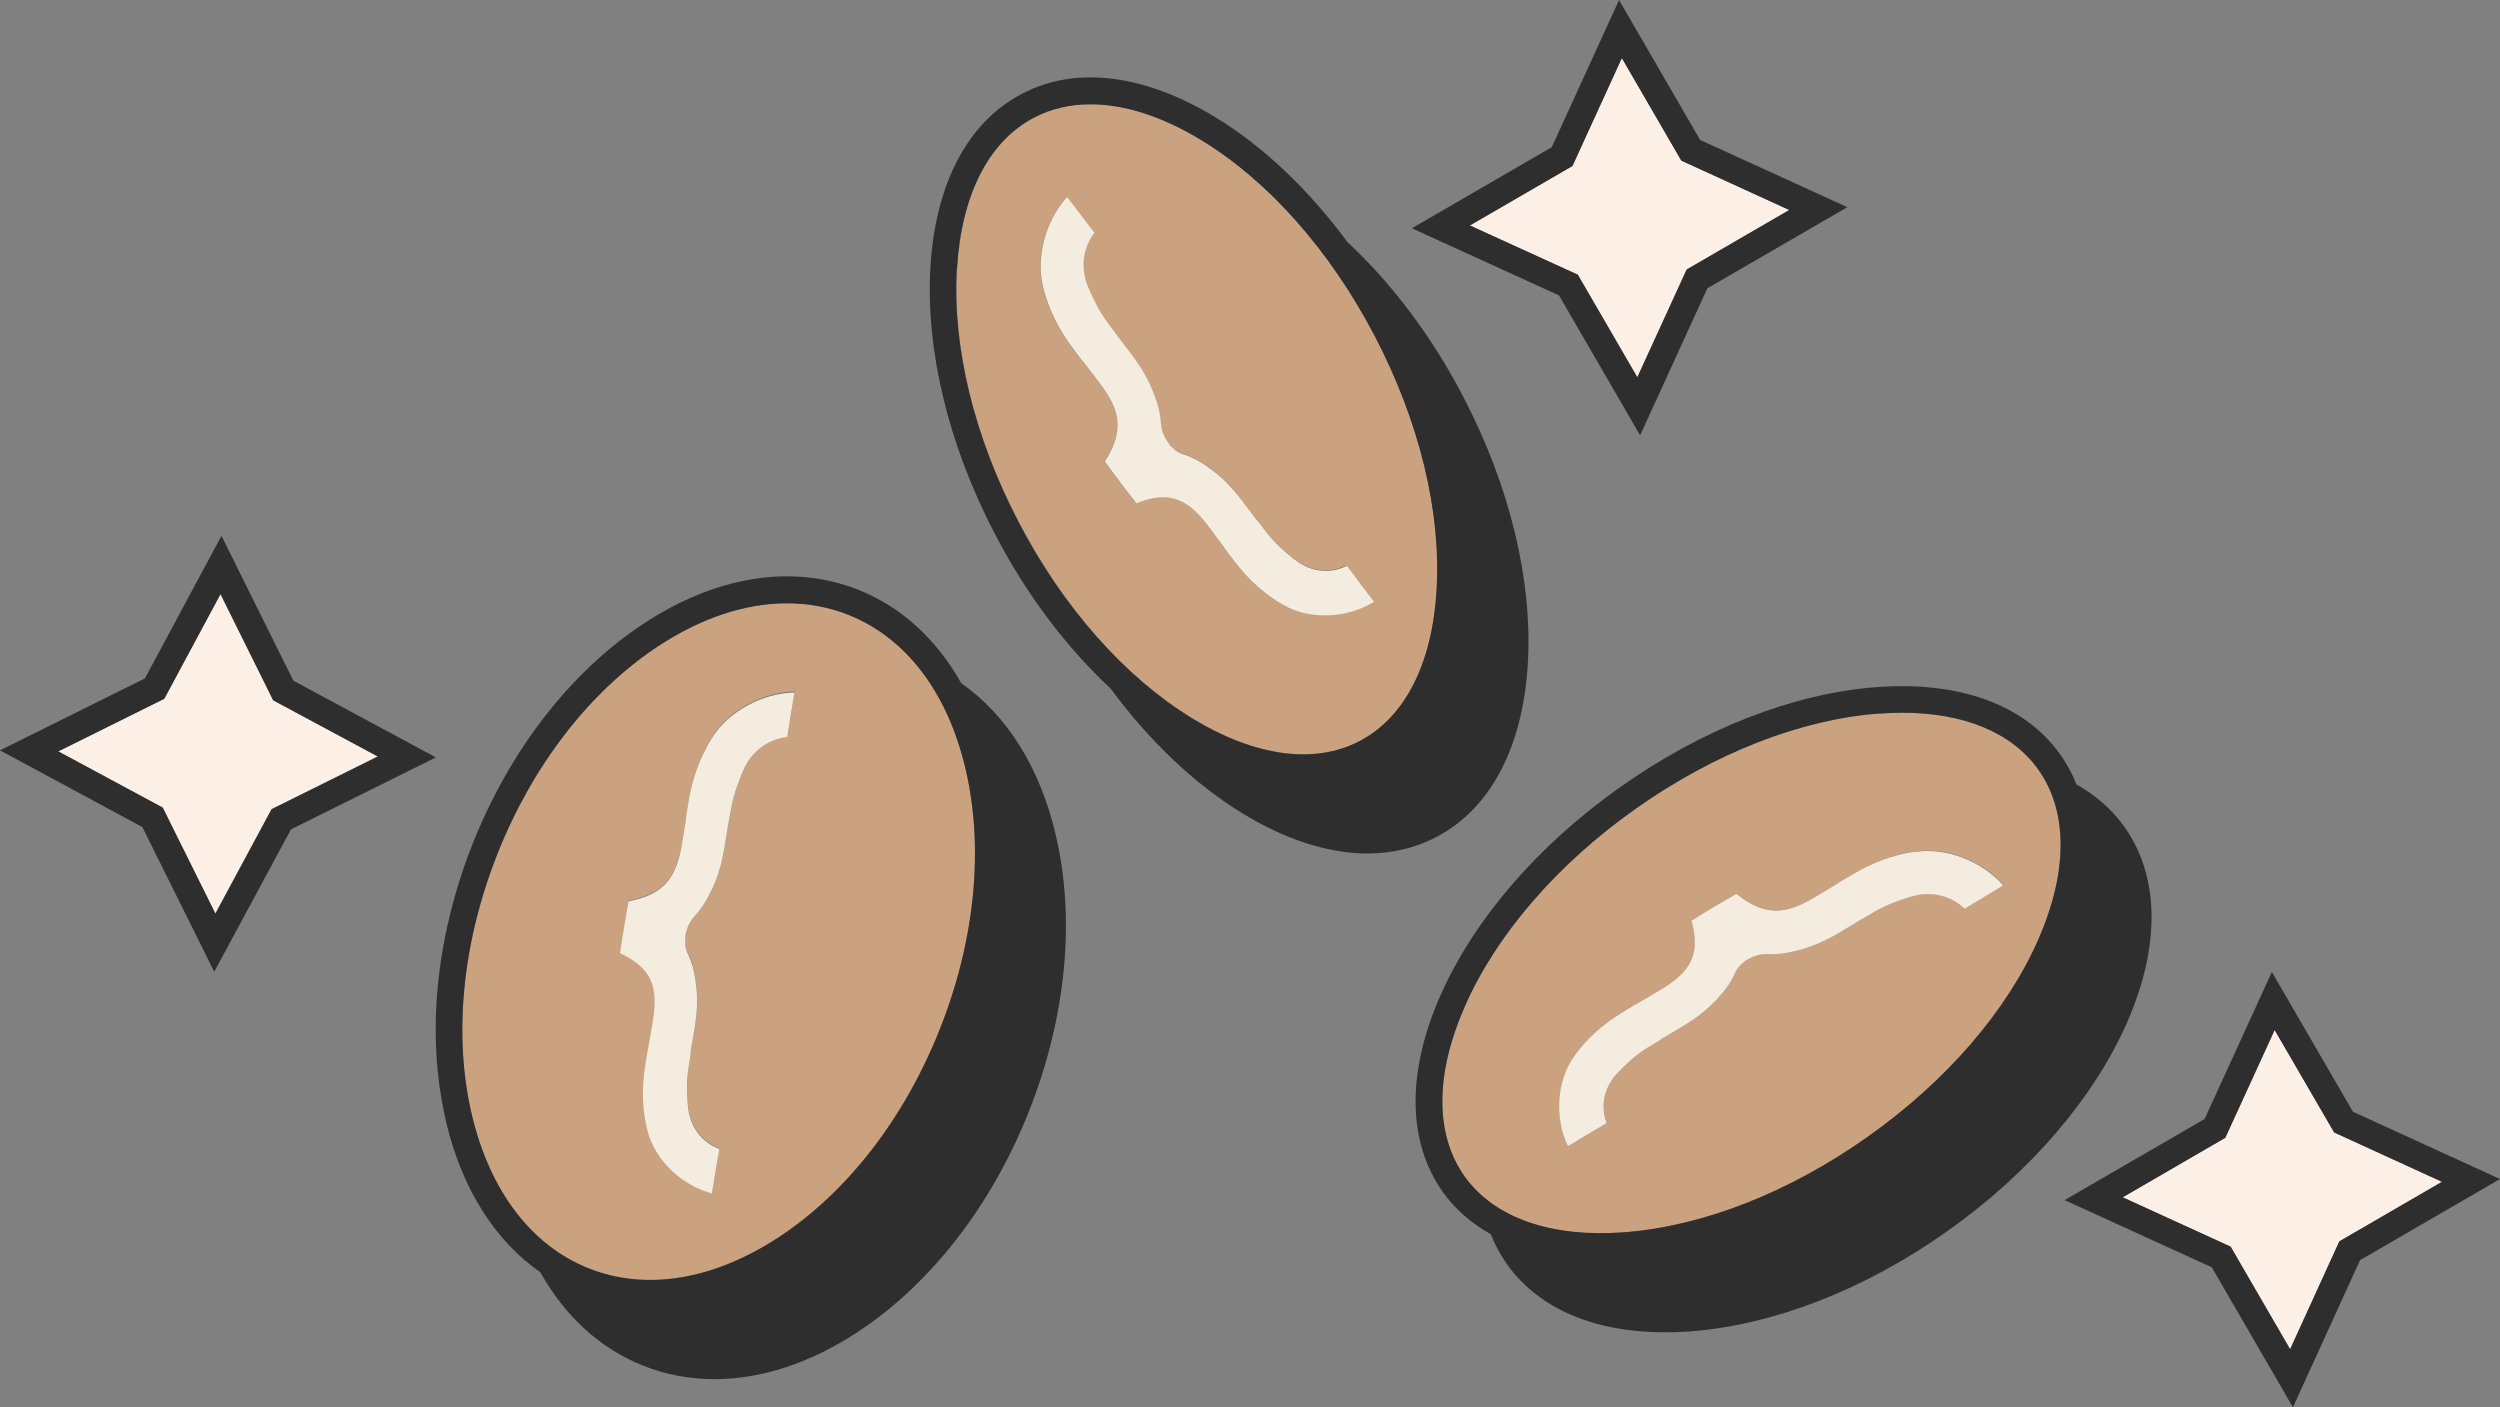
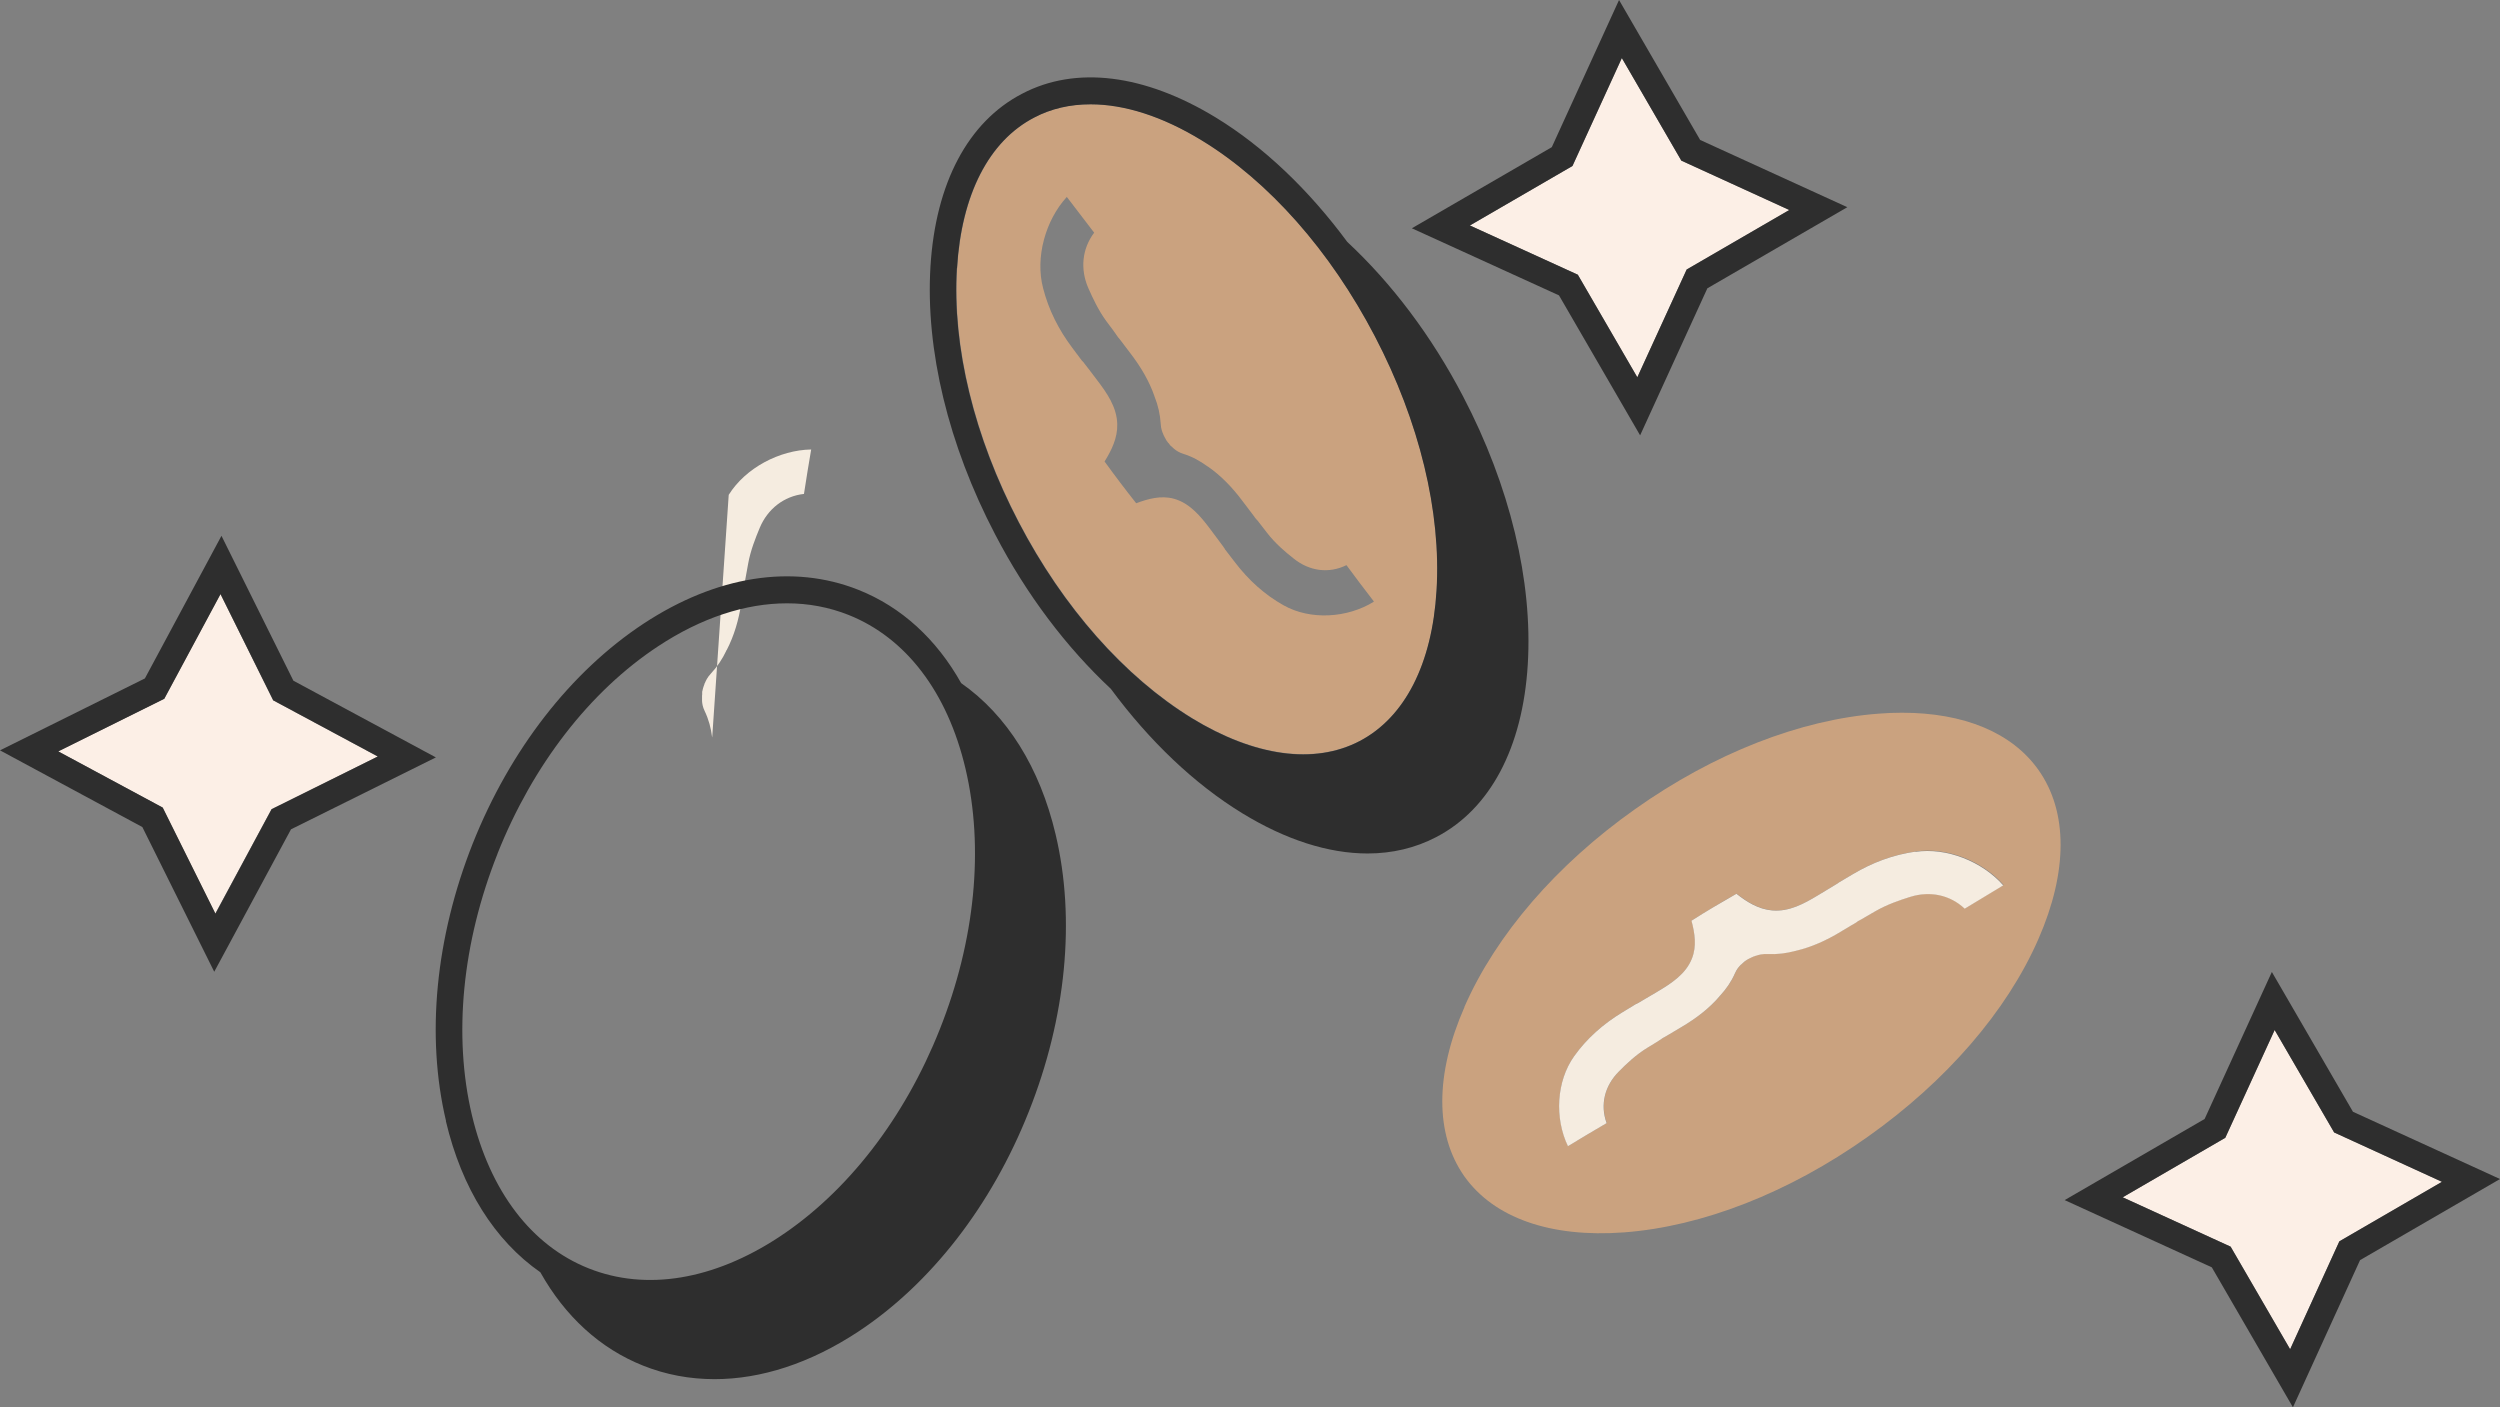
<svg xmlns="http://www.w3.org/2000/svg" id="Layer_2" data-name="Layer 2" viewBox="0 0 187.38 105.48">
  <rect x="0" y="0" width="187.38" height="105.48" fill="#808080" stroke="none" />
  <defs>
    <style>
      .cls-1 {
        fill: #2e2e2e;
      }

      .cls-1, .cls-2, .cls-3, .cls-4 {
        stroke-width: 0px;
      }

      .cls-2 {
        fill: #f5ece0;
      }

      .cls-3 {
        fill: #fcefe6;
      }

      .cls-4 {
        fill: #caa27f;
      }
    </style>
  </defs>
  <g id="Layer_1-2" data-name="Layer 1">
    <g>
      <polygon class="cls-3" points="12.18 60.53 16.13 68.48 20.35 60.65 28.31 56.7 20.47 52.49 16.52 44.52 12.32 52.36 4.35 56.31 12.18 60.53" />
      <polygon class="cls-3" points="110.17 16.9 118.26 20.59 122.72 28.28 126.42 20.2 134.11 15.74 126.02 12.04 121.56 4.35 117.86 12.44 110.17 16.9" />
      <polygon class="cls-3" points="159.1 89.74 167.19 93.44 171.65 101.13 175.34 93.04 183.03 88.58 174.95 84.88 170.49 77.2 166.79 85.28 159.1 89.74" />
-       <path class="cls-4" d="M37.29,63.98c-2.65,6.67-3.33,13.63-1.92,19.59,1.35,5.71,4.46,9.79,8.76,11.49,4.3,1.71,9.37.88,14.26-2.35,5.13-3.38,9.4-8.9,12.04-15.55h0c2.65-6.67,3.34-13.62,1.93-19.58-1.35-5.71-4.46-9.79-8.76-11.5-1.46-.58-3.01-.87-4.61-.87-3.11,0-6.42,1.09-9.65,3.21-5.12,3.37-9.4,8.9-12.05,15.55ZM59.02,55.22c-1.52.17-2.72,1.13-3.31,2.53-.33.77-.69,1.69-.87,2.68-.11.62-.17.99-.22,1.21,0,0,0,.02,0,.03-.01.04-.02.08-.02.08-.01.04-.03.12-.04.17,0,.01-.01.1-.02.18-.04.23-.1.61-.21,1.27-.21,1.31-.56,2.49-1.1,3.55l-.02.02v.03c-.3.61-.67,1.18-1.17,1.72h0c-.25.26-.38.54-.44.69l-.02.04v.03s-.05.11-.08.19h0c-.02.06-.03.11-.05.16,0,.01-.01.03-.01.04,0,0,0,0,0,0-.01.04-.02.08-.02.08h0c-.01.06-.02.11-.03.12,0,.02,0,.04,0,.05,0,0,0,0,0,.01h0s0,.02,0,.02c0,0,0,0,0,0h0s0,.07,0,.1v.09s-.01.11-.01.11c0,.11,0,.2,0,.25v.02s0,.01,0,.01c.01.18.05.46.2.76.31.63.47,1.27.55,1.93v.03s.01.02.01.02c.19,1.16.14,2.37-.09,3.69-.12.66-.18,1.05-.22,1.28-.02.08-.03.17-.03.18,0,0,0,.02,0,.03,0,0,0,0,0,.01,0,0,0,0,0,.01,0,.04-.01.07-.02.1,0,0,0,.04,0,.07,0,.01,0,.04,0,.06,0,0,0,.02,0,.04-.03.23-.09.59-.18,1.16-.15.98-.1,1.96-.03,2.78.12,1.48.96,2.69,2.36,3.21-.2,1.11-.38,2.23-.56,3.33-2.26-.6-4.28-2.49-4.84-4.73-.4-1.59-.43-3.21-.16-4.89.09-.58.15-.94.19-1.18,0-.03.02-.06.02-.06,0-.04.02-.06.01-.08.02-.05.03-.11.03-.16.03-.18.11-.62.27-1.53.2-1.19.37-2.47-.22-3.56-.47-.88-1.32-1.4-2.19-1.82.1-.65.19-1.29.3-1.94.1-.65.22-1.29.34-1.94.97-.2,1.95-.5,2.69-1.23.91-.9,1.16-2.17,1.36-3.36.15-.92.22-1.36.25-1.55.01-.04.02-.1.02-.15,0-.02,0-.05,0-.09,0,0,0-.03,0-.05.04-.24.1-.6.2-1.18.28-1.68.84-3.23,1.75-4.67,1.26-2.02,3.81-3.36,6.18-3.4-.19,1.11-.37,2.22-.54,3.33Z" />
      <path class="cls-4" d="M89.34,53.82c4.71,2.87,9.18,3.48,12.57,1.72,3.39-1.78,5.44-5.79,5.77-11.29.36-5.88-1.28-12.65-4.62-19.05-3.34-6.4-7.95-11.61-12.97-14.68-2.95-1.8-5.8-2.71-8.34-2.71-1.53,0-2.95.33-4.22.99-3.4,1.77-5.45,5.78-5.79,11.29-.36,5.88,1.29,12.64,4.63,19.04,3.33,6.39,7.94,11.6,12.98,14.69ZM102.97,45.1c-1.99,1.23-4.75,1.4-6.76.27-1.43-.8-2.63-1.89-3.66-3.24-.36-.47-.58-.76-.73-.95-.01-.02-.03-.05-.03-.06-.02-.03-.04-.06-.05-.07-.03-.05-.06-.09-.09-.13-.11-.15-.38-.5-.93-1.25-.73-.97-1.54-1.96-2.74-2.29-.96-.26-1.92,0-2.82.34-.4-.51-.81-1.03-1.2-1.55-.4-.52-.78-1.05-1.17-1.58.52-.84.98-1.76.95-2.8-.03-1.28-.78-2.34-1.51-3.3-.56-.74-.83-1.1-.95-1.24-.02-.04-.06-.08-.09-.12-.01-.02-.03-.04-.06-.06,0,0-.02-.02-.04-.04-.15-.19-.36-.49-.72-.96-1.02-1.36-1.77-2.83-2.19-4.48-.6-2.3.18-5.08,1.78-6.83.68.89,1.36,1.79,2.05,2.68-.92,1.22-1.05,2.75-.44,4.15.34.77.76,1.67,1.35,2.48.38.5.6.8.73.99,0,0,0,.02.01.02.02.04.05.07.05.07.02.04.07.1.1.14,0,0,.07.08.12.14.14.18.38.49.78,1.03.81,1.05,1.43,2.12,1.82,3.24v.03s.02.03.02.03c.25.63.4,1.29.45,2.02h0c.01.36.13.64.2.79v.04s.03.03.03.03c.01.04.05.1.09.18h0c.03.05.06.1.08.14,0,.01.02.03.02.04,0,0,0,0,0,0,.02.03.04.07.05.07h0s.07.09.07.1c.02.01.03.03.04.04,0,0,0,0,0,0h0s.02.02.02.02c0,0,0,0,0,0h0s.04.06.06.08l.05.07.08.07c.08.07.15.14.19.17v.02s.02,0,.02,0c.14.12.37.28.7.38.67.21,1.24.53,1.78.92l.02.02h.02c.97.67,1.82,1.54,2.62,2.61.4.54.64.85.78,1.03.05.07.1.14.11.15,0,0,.01.02.02.03,0,0,0,0,0,.01,0,0,0,0,.01,0,.02.03.04.06.06.08,0,0,.02.03.05.06.01,0,.02.03.05.05,0,0,.02.02.03.03.15.19.36.47.72.93.61.79,1.35,1.42,2,1.93,1.16.93,2.61,1.15,3.95.49.67.91,1.35,1.81,2.03,2.69Z" />
      <path class="cls-4" d="M109.77,75.47c-2.22,5.05-2.22,9.56-.02,12.69,2.21,3.12,6.46,4.62,11.97,4.21,5.88-.44,12.36-2.98,18.25-7.15h0c5.9-4.17,10.45-9.43,12.81-14.83,2.22-5.06,2.22-9.57,0-12.69-1.98-2.79-5.57-4.28-10.23-4.28-.57,0-1.15.02-1.74.07-5.88.44-12.36,2.98-18.25,7.15-5.89,4.16-10.43,9.42-12.8,14.83ZM147.27,68.09c-1.11-1.05-2.62-1.34-4.07-.89-.8.25-1.74.57-2.61,1.07-.54.32-.86.51-1.07.62,0,0-.02,0-.02.01-.04.02-.07.04-.07.04-.04.02-.11.06-.15.08,0,0-.09.06-.15.11-.2.12-.53.32-1.11.66-1.13.69-2.26,1.19-3.42,1.46h-.06c-.65.19-1.33.27-2.06.24h0c-.36-.02-.65.06-.81.11h-.04s-.03.02-.03.02c-.04.01-.11.04-.19.07h0c-.06.03-.11.05-.15.07-.01,0-.03.01-.04.02,0,0,0,0,0,0-.04.02-.07.03-.08.04h0c-.05.03-.1.06-.11.06-.02.02-.03.02-.04.03,0,0,0,0,0,0h0s-.03.01-.03.01c0,0,0,0,0,0h-.01s-.05.04-.07.06l-.08.05-.08.07c-.08.07-.15.13-.19.17h-.02s-.01.02-.01.02c-.13.13-.32.34-.45.65-.28.64-.66,1.18-1.11,1.67l-.02.02v.02c-.77.89-1.73,1.64-2.88,2.32-.58.34-.92.54-1.11.66-.07.04-.15.08-.16.09,0,0-.02.01-.03.02,0,0,0,0-.01,0,0,0,0,0-.01.01-.03.02-.06.04-.09.05,0,0-.03.02-.06.04-.01.01-.03.02-.05.04,0,0-.02.02-.03.02-.2.12-.5.31-1,.62-.85.52-1.56,1.19-2.14,1.78-1.05,1.05-1.43,2.47-.92,3.87-.98.57-1.94,1.15-2.9,1.73-1.01-2.11-.88-4.87.47-6.75.95-1.33,2.17-2.41,3.62-3.29.5-.3.81-.49,1.02-.62.03-.01.05-.02.06-.02.03-.02.06-.03.07-.04.05-.02.1-.05.14-.08.16-.09.54-.32,1.34-.79,1.04-.62,2.12-1.32,2.57-2.47.37-.93.21-1.91-.03-2.84.55-.35,1.11-.69,1.67-1.03.56-.34,1.13-.67,1.7-.99.78.61,1.64,1.16,2.68,1.25,1.28.11,2.41-.52,3.44-1.14.8-.48,1.18-.71,1.34-.81.04-.02.09-.05.13-.08.02,0,.04-.03.07-.05,0,0,.02-.02.04-.03.21-.12.52-.31,1.03-.61,1.46-.87,3.01-1.45,4.69-1.69,2.36-.35,5.03.73,6.59,2.51-.96.57-1.93,1.16-2.89,1.75Z" />
      <path class="cls-2" d="M143.57,63.83c-1.68.24-3.23.82-4.69,1.69-.51.3-.82.49-1.03.61-.02.01-.04.03-.04.03-.03.02-.05.04-.07.05-.04.03-.09.06-.13.08-.16.1-.54.33-1.34.81-1.03.62-2.16,1.25-3.44,1.14-1.04-.09-1.91-.64-2.68-1.25-.57.33-1.13.65-1.7.99-.56.33-1.12.68-1.67,1.03.25.93.4,1.92.03,2.84-.45,1.15-1.53,1.85-2.57,2.47-.8.47-1.18.7-1.34.79-.04.03-.09.06-.14.08-.01.01-.04.02-.07.04,0,0-.03.01-.06.02-.21.13-.52.31-1.02.62-1.45.88-2.67,1.96-3.62,3.29-1.34,1.88-1.48,4.64-.47,6.75.96-.58,1.92-1.16,2.9-1.73-.51-1.4-.13-2.82.92-3.87.58-.59,1.29-1.26,2.14-1.78.5-.3.8-.49,1-.62.01,0,.03-.02.03-.02.02-.02.04-.03.05-.04.03-.02.06-.04.06-.04.02-.01.06-.03.09-.05,0,0,0,0,.01-.01,0,0,0,0,.01,0,0,0,.02-.01.03-.02,0,0,.08-.05.16-.09.19-.12.53-.32,1.11-.66,1.15-.68,2.11-1.43,2.87-2.32v-.02s.03-.02.03-.02c.45-.49.83-1.03,1.11-1.67.13-.31.32-.52.45-.65h.01s.02-.02.02-.02c.04-.04.11-.1.19-.17l.08-.07.08-.05s.05-.04.07-.05h.01s0,0,0,0c0,0,.02-.01.03-.02h0s0,0,0,0c.01,0,.02-.02.04-.03.02,0,.06-.03.11-.05h0s.04-.03.08-.04c0,0,0,0,0,0,0,0,.03-.01.04-.02.04-.02.09-.04.15-.07h0c.08-.03.15-.06.19-.07h.03s.04-.02.04-.02c.16-.05.45-.13.81-.11h0c.73.03,1.41-.05,2.06-.23h.03s.03-.01.03-.01c1.16-.27,2.29-.77,3.42-1.46.57-.34.91-.55,1.11-.66.07-.05.14-.1.15-.11.04-.02.11-.06.15-.08,0,0,.03-.02.07-.04,0,0,.02,0,.02-.01.2-.11.52-.3,1.07-.62.87-.5,1.81-.82,2.61-1.07,1.45-.45,2.96-.16,4.07.89.96-.59,1.93-1.17,2.89-1.75-1.57-1.78-4.24-2.86-6.59-2.51Z" />
-       <path class="cls-2" d="M53.38,55.28c-.9,1.44-1.47,2.99-1.75,4.67-.1.58-.16.94-.2,1.18,0,.02,0,.05,0,.05,0,.04,0,.06,0,.09,0,.05-.01.11-.02.15-.03.19-.1.63-.25,1.55-.19,1.19-.45,2.46-1.36,3.36-.74.73-1.72,1.04-2.69,1.23-.12.64-.24,1.29-.34,1.94-.11.65-.21,1.29-.3,1.94.87.42,1.72.94,2.19,1.82.58,1.09.42,2.36.22,3.56-.16.91-.23,1.35-.27,1.53,0,.05-.01.11-.03.16,0,.01-.01.04-.01.08,0,0-.01.03-.02.06-.04.24-.1.6-.19,1.18-.27,1.67-.24,3.3.16,4.89.56,2.24,2.58,4.13,4.84,4.73.18-1.1.36-2.21.56-3.33-1.4-.52-2.23-1.73-2.36-3.21-.07-.82-.12-1.8.03-2.78.09-.57.14-.93.18-1.16,0-.01,0-.03,0-.04,0-.03,0-.05,0-.06,0-.04,0-.07,0-.07,0-.03.01-.06.02-.1,0,0,0,0,0-.01,0,0,0,0,0-.01,0-.01,0-.02,0-.03,0-.01.02-.1.03-.18.04-.22.1-.61.22-1.28.23-1.32.28-2.53.09-3.69v-.02s-.01-.03-.01-.03c-.08-.66-.25-1.3-.55-1.93-.15-.3-.19-.58-.2-.76h0s0-.04,0-.04c0-.06,0-.15,0-.25v-.11s.01-.09.01-.09c0-.03,0-.06,0-.09h0s0-.01,0-.02c0,0,0-.02,0-.04h0s0,0,0,0c0-.01,0-.03,0-.05.01-.01.02-.06.03-.12h0s.01-.05.02-.09c0,0,0,0,0,0,0-.01,0-.03.01-.04.01-.05.03-.1.05-.16h0c.03-.08.05-.15.07-.19v-.03s.03-.04.03-.04c.06-.15.19-.43.44-.69h0c.5-.54.87-1.11,1.16-1.72v-.03s.03-.02.03-.02c.55-1.06.9-2.24,1.1-3.55.11-.66.17-1.05.21-1.27,0-.08.02-.17.02-.18.01-.04.03-.12.04-.17,0,0,0-.04.02-.08,0,0,0-.02,0-.03.04-.23.11-.59.22-1.21.18-.99.55-1.91.87-2.68.59-1.4,1.8-2.36,3.31-2.53.17-1.11.35-2.23.54-3.33-2.37.04-4.92,1.38-6.18,3.4Z" />
-       <path class="cls-2" d="M96.99,41.91c-.65-.51-1.39-1.15-2-1.93-.36-.46-.58-.74-.72-.93,0,0-.02-.02-.03-.03-.02-.02-.03-.04-.05-.05-.02-.03-.05-.06-.05-.06-.02-.02-.04-.05-.06-.08,0,0,0,0-.01,0,0,0,0,0,0-.01,0,0-.02-.02-.02-.03,0,0-.06-.08-.11-.15-.14-.18-.37-.5-.78-1.03-.8-1.07-1.65-1.94-2.62-2.6h-.02s-.02-.03-.02-.03c-.54-.39-1.11-.71-1.78-.92-.32-.1-.55-.26-.7-.38h-.01s-.01-.03-.01-.03c-.04-.04-.11-.1-.19-.17l-.08-.07-.05-.07s-.04-.05-.06-.07h0s0-.01,0-.02c0,0-.01-.02-.02-.03h0s0,0,0,0c0-.01-.02-.02-.04-.04,0-.02-.03-.06-.07-.11h0s-.03-.04-.05-.07c0,0,0,0,0,0,0,0-.02-.03-.02-.04-.03-.04-.05-.09-.08-.14h0c-.04-.07-.08-.14-.09-.18v-.03s-.03-.04-.03-.04c-.07-.15-.18-.43-.2-.79h0c-.05-.73-.2-1.4-.45-2.02v-.03s-.02-.03-.02-.03c-.39-1.12-1.01-2.19-1.82-3.24-.41-.53-.64-.85-.78-1.03-.05-.06-.11-.13-.12-.14-.02-.04-.07-.1-.1-.14,0,0-.02-.03-.05-.07,0,0,0-.02-.01-.02-.14-.19-.36-.49-.73-.99-.59-.81-1.01-1.71-1.35-2.48-.61-1.39-.48-2.93.44-4.15-.69-.89-1.37-1.79-2.05-2.68-1.6,1.75-2.38,4.52-1.78,6.83.42,1.64,1.17,3.12,2.19,4.48.35.47.57.76.72.96.02.02.04.04.04.04.02.03.05.05.06.06.03.04.07.08.09.12.12.15.39.5.95,1.24.73.96,1.48,2.01,1.51,3.3.02,1.04-.43,1.97-.95,2.8.39.53.77,1.06,1.17,1.58.39.52.8,1.04,1.2,1.55.9-.35,1.86-.6,2.82-.34,1.19.32,2.01,1.32,2.74,2.29.55.74.82,1.1.93,1.25.03.04.07.08.09.13.01,0,.02.04.05.07,0,0,.01.03.03.06.15.19.37.48.73.95,1.03,1.35,2.24,2.44,3.66,3.24,2.01,1.13,4.77.97,6.76-.27-.68-.89-1.36-1.78-2.03-2.69-1.34.66-2.79.44-3.95-.49Z" />
+       <path class="cls-2" d="M53.38,55.28v-.02s-.01-.03-.01-.03c-.08-.66-.25-1.3-.55-1.93-.15-.3-.19-.58-.2-.76h0s0-.04,0-.04c0-.06,0-.15,0-.25v-.11s.01-.09.01-.09c0-.03,0-.06,0-.09h0s0-.01,0-.02c0,0,0-.02,0-.04h0s0,0,0,0c0-.01,0-.03,0-.05.01-.01.02-.06.03-.12h0s.01-.05.02-.09c0,0,0,0,0,0,0-.01,0-.03.01-.04.01-.05.03-.1.05-.16h0c.03-.08.05-.15.07-.19v-.03s.03-.04.03-.04c.06-.15.19-.43.44-.69h0c.5-.54.87-1.11,1.16-1.72v-.03s.03-.02.03-.02c.55-1.06.9-2.24,1.1-3.55.11-.66.17-1.05.21-1.27,0-.08.02-.17.02-.18.01-.04.03-.12.04-.17,0,0,0-.04.02-.08,0,0,0-.02,0-.03.04-.23.11-.59.22-1.21.18-.99.55-1.91.87-2.68.59-1.4,1.8-2.36,3.31-2.53.17-1.11.35-2.23.54-3.33-2.37.04-4.92,1.38-6.18,3.4Z" />
      <path class="cls-1" d="M16.06,72.83l5.75-10.67,10.86-5.39-10.68-5.75-5.39-10.86-5.74,10.69L0,56.24l10.67,5.75,5.39,10.85ZM12.32,52.36l4.21-7.83,3.95,7.96,7.84,4.21-7.96,3.95-4.21,7.83-3.95-7.95-7.83-4.21,7.96-3.95Z" />
      <path class="cls-1" d="M122.93,32.63l5.04-11.02,10.49-6.08-11.03-5.04-6.08-10.49-5.04,11.03-10.49,6.08,11.03,5.03,6.08,10.49ZM117.86,12.44l3.7-8.09,4.46,7.69,8.09,3.7-7.69,4.46-3.7,8.08-4.46-7.69-8.09-3.69,7.69-4.46Z" />
      <path class="cls-1" d="M165.78,94.99l6.08,10.49,5.03-11.03,10.49-6.08-11.02-5.04-6.08-10.48-5.04,11.02-10.49,6.08,11.03,5.04ZM166.79,85.28l3.7-8.08,4.46,7.68,8.08,3.7-7.69,4.46-3.69,8.09-4.46-7.69-8.09-3.7,7.69-4.46Z" />
      <path class="cls-1" d="M33.42,84.03c1.19,5.04,3.66,8.95,7.08,11.33,1.85,3.3,4.48,5.72,7.71,7,1.7.68,3.5,1.01,5.35,1.01,3.5,0,7.18-1.2,10.75-3.55,5.46-3.6,10.01-9.46,12.8-16.5,2.8-7.04,3.52-14.42,2.01-20.78-1.19-5.04-3.66-8.95-7.08-11.34-1.85-3.3-4.48-5.71-7.7-6.99-4.93-1.96-10.64-1.06-16.1,2.53-5.46,3.6-10.01,9.45-12.81,16.49-2.79,7.05-3.51,14.43-2,20.79ZM37.29,63.98c2.65-6.66,6.93-12.18,12.05-15.55,3.23-2.13,6.54-3.21,9.65-3.21,1.6,0,3.15.29,4.61.87,4.3,1.71,7.41,5.79,8.76,11.5,1.41,5.96.73,12.91-1.93,19.58h0c-2.64,6.65-6.92,12.18-12.04,15.55-4.9,3.22-9.96,4.06-14.26,2.35-4.29-1.7-7.4-5.78-8.76-11.49-1.41-5.96-.73-12.92,1.92-19.59Z" />
      <path class="cls-1" d="M83.26,51.63c2.89,3.91,6.26,7.13,9.86,9.33,3.27,2,6.47,3.01,9.38,3.01,1.85,0,3.58-.41,5.15-1.23,4.04-2.1,6.48-6.7,6.86-12.94.38-6.25-1.34-13.38-4.85-20.09-2.36-4.53-5.35-8.48-8.68-11.58-2.89-3.91-6.26-7.13-9.85-9.32-5.35-3.26-10.51-3.9-14.53-1.78-4.04,2.1-6.48,6.7-6.86,12.95-.38,6.24,1.34,13.37,4.85,20.08,2.35,4.52,5.34,8.46,8.67,11.57ZM71.73,20.1c.33-5.52,2.39-9.53,5.79-11.29,1.27-.67,2.69-.99,4.22-.99,2.55,0,5.4.91,8.34,2.71,5.03,3.07,9.63,8.28,12.97,14.68,3.34,6.4,4.98,13.16,4.62,19.05-.33,5.51-2.38,9.52-5.77,11.29-3.39,1.77-7.85,1.16-12.57-1.72-5.04-3.09-9.65-8.3-12.98-14.69-3.34-6.39-4.99-13.15-4.63-19.04Z" />
-       <path class="cls-1" d="M107.94,74.66c-2.51,5.72-2.45,10.92.18,14.65.93,1.32,2.16,2.38,3.62,3.2.31.79.71,1.53,1.2,2.23,2.36,3.33,6.53,5.12,11.86,5.12.62,0,1.25-.02,1.89-.07,6.24-.47,13.08-3.13,19.25-7.5,6.19-4.38,10.98-9.95,13.49-15.66,2.51-5.72,2.44-10.92-.19-14.64-.93-1.32-2.16-2.38-3.61-3.2-.31-.8-.72-1.55-1.21-2.24-2.64-3.72-7.52-5.51-13.75-5.05-6.23.46-13.07,3.13-19.25,7.51-6.18,4.37-10.97,9.93-13.48,15.66ZM140.82,53.49c.6-.04,1.18-.07,1.74-.07,4.66,0,8.25,1.49,10.23,4.28,2.21,3.12,2.21,7.63,0,12.69-2.37,5.4-6.92,10.66-12.81,14.82h0c-5.89,4.17-12.37,6.71-18.25,7.15-5.51.41-9.75-1.09-11.97-4.21-2.21-3.13-2.2-7.64.02-12.69,2.37-5.4,6.92-10.67,12.8-14.83,5.89-4.17,12.37-6.71,18.25-7.15Z" />
    </g>
  </g>
</svg>